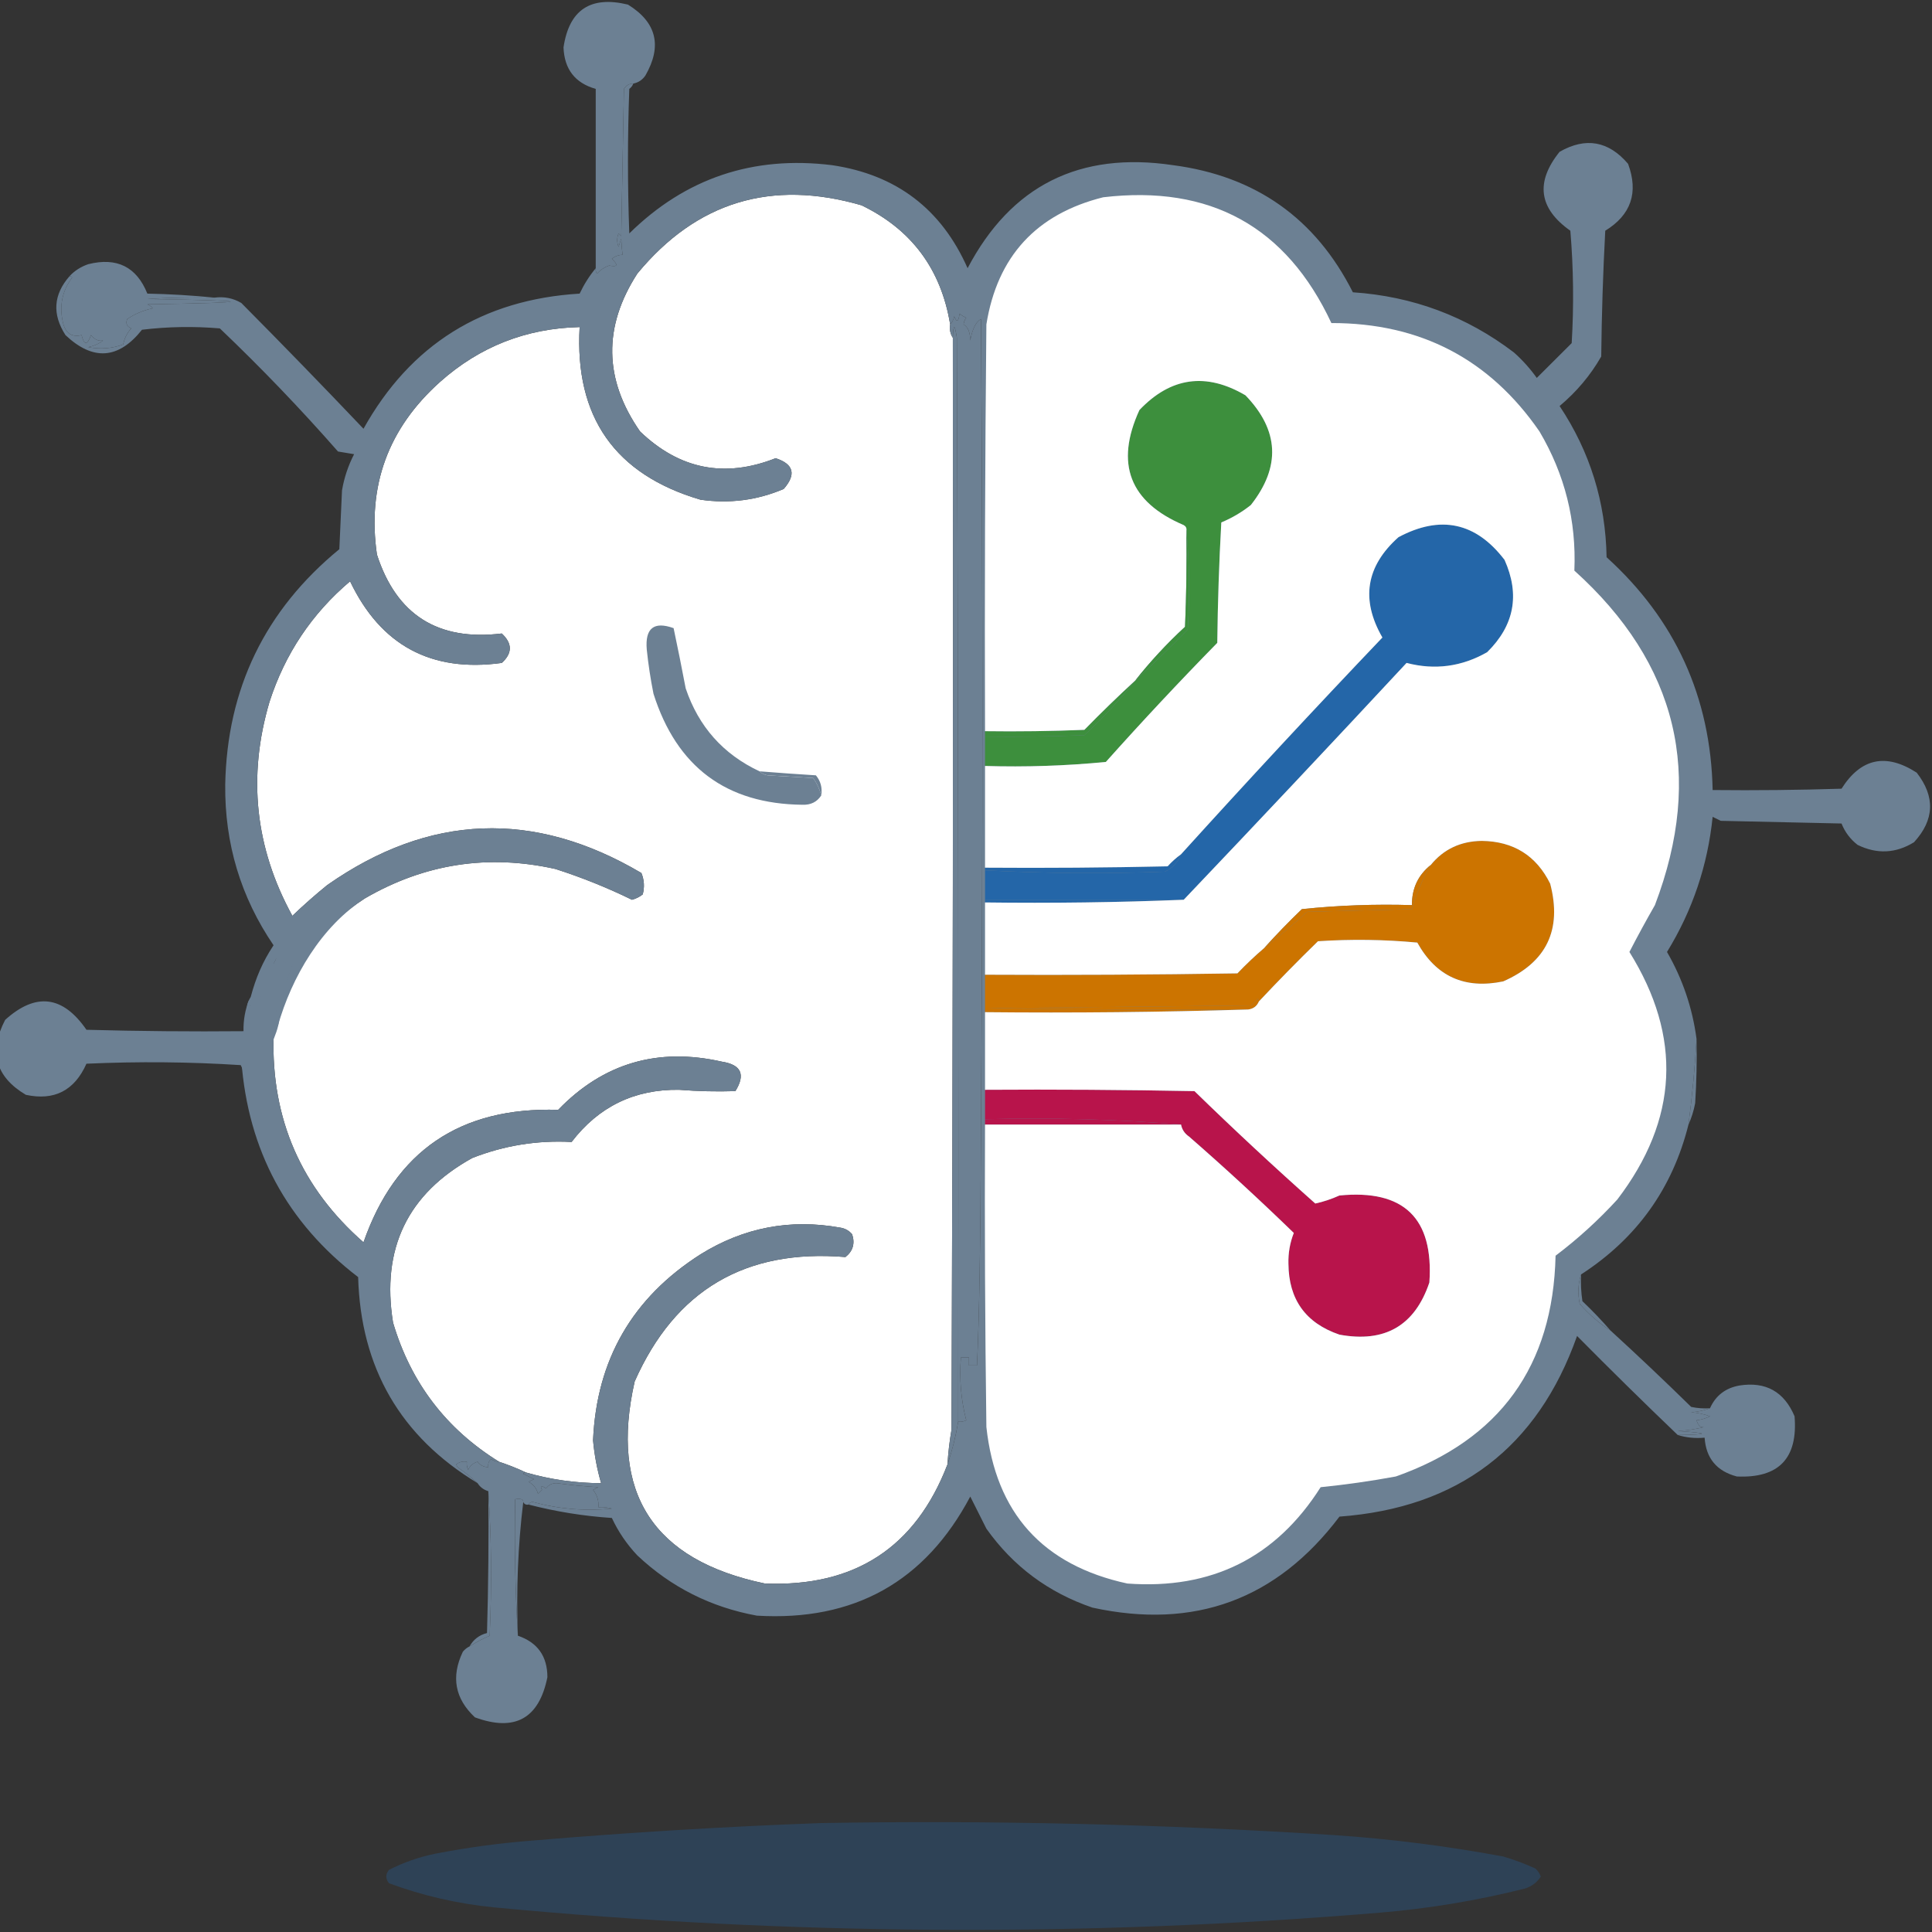
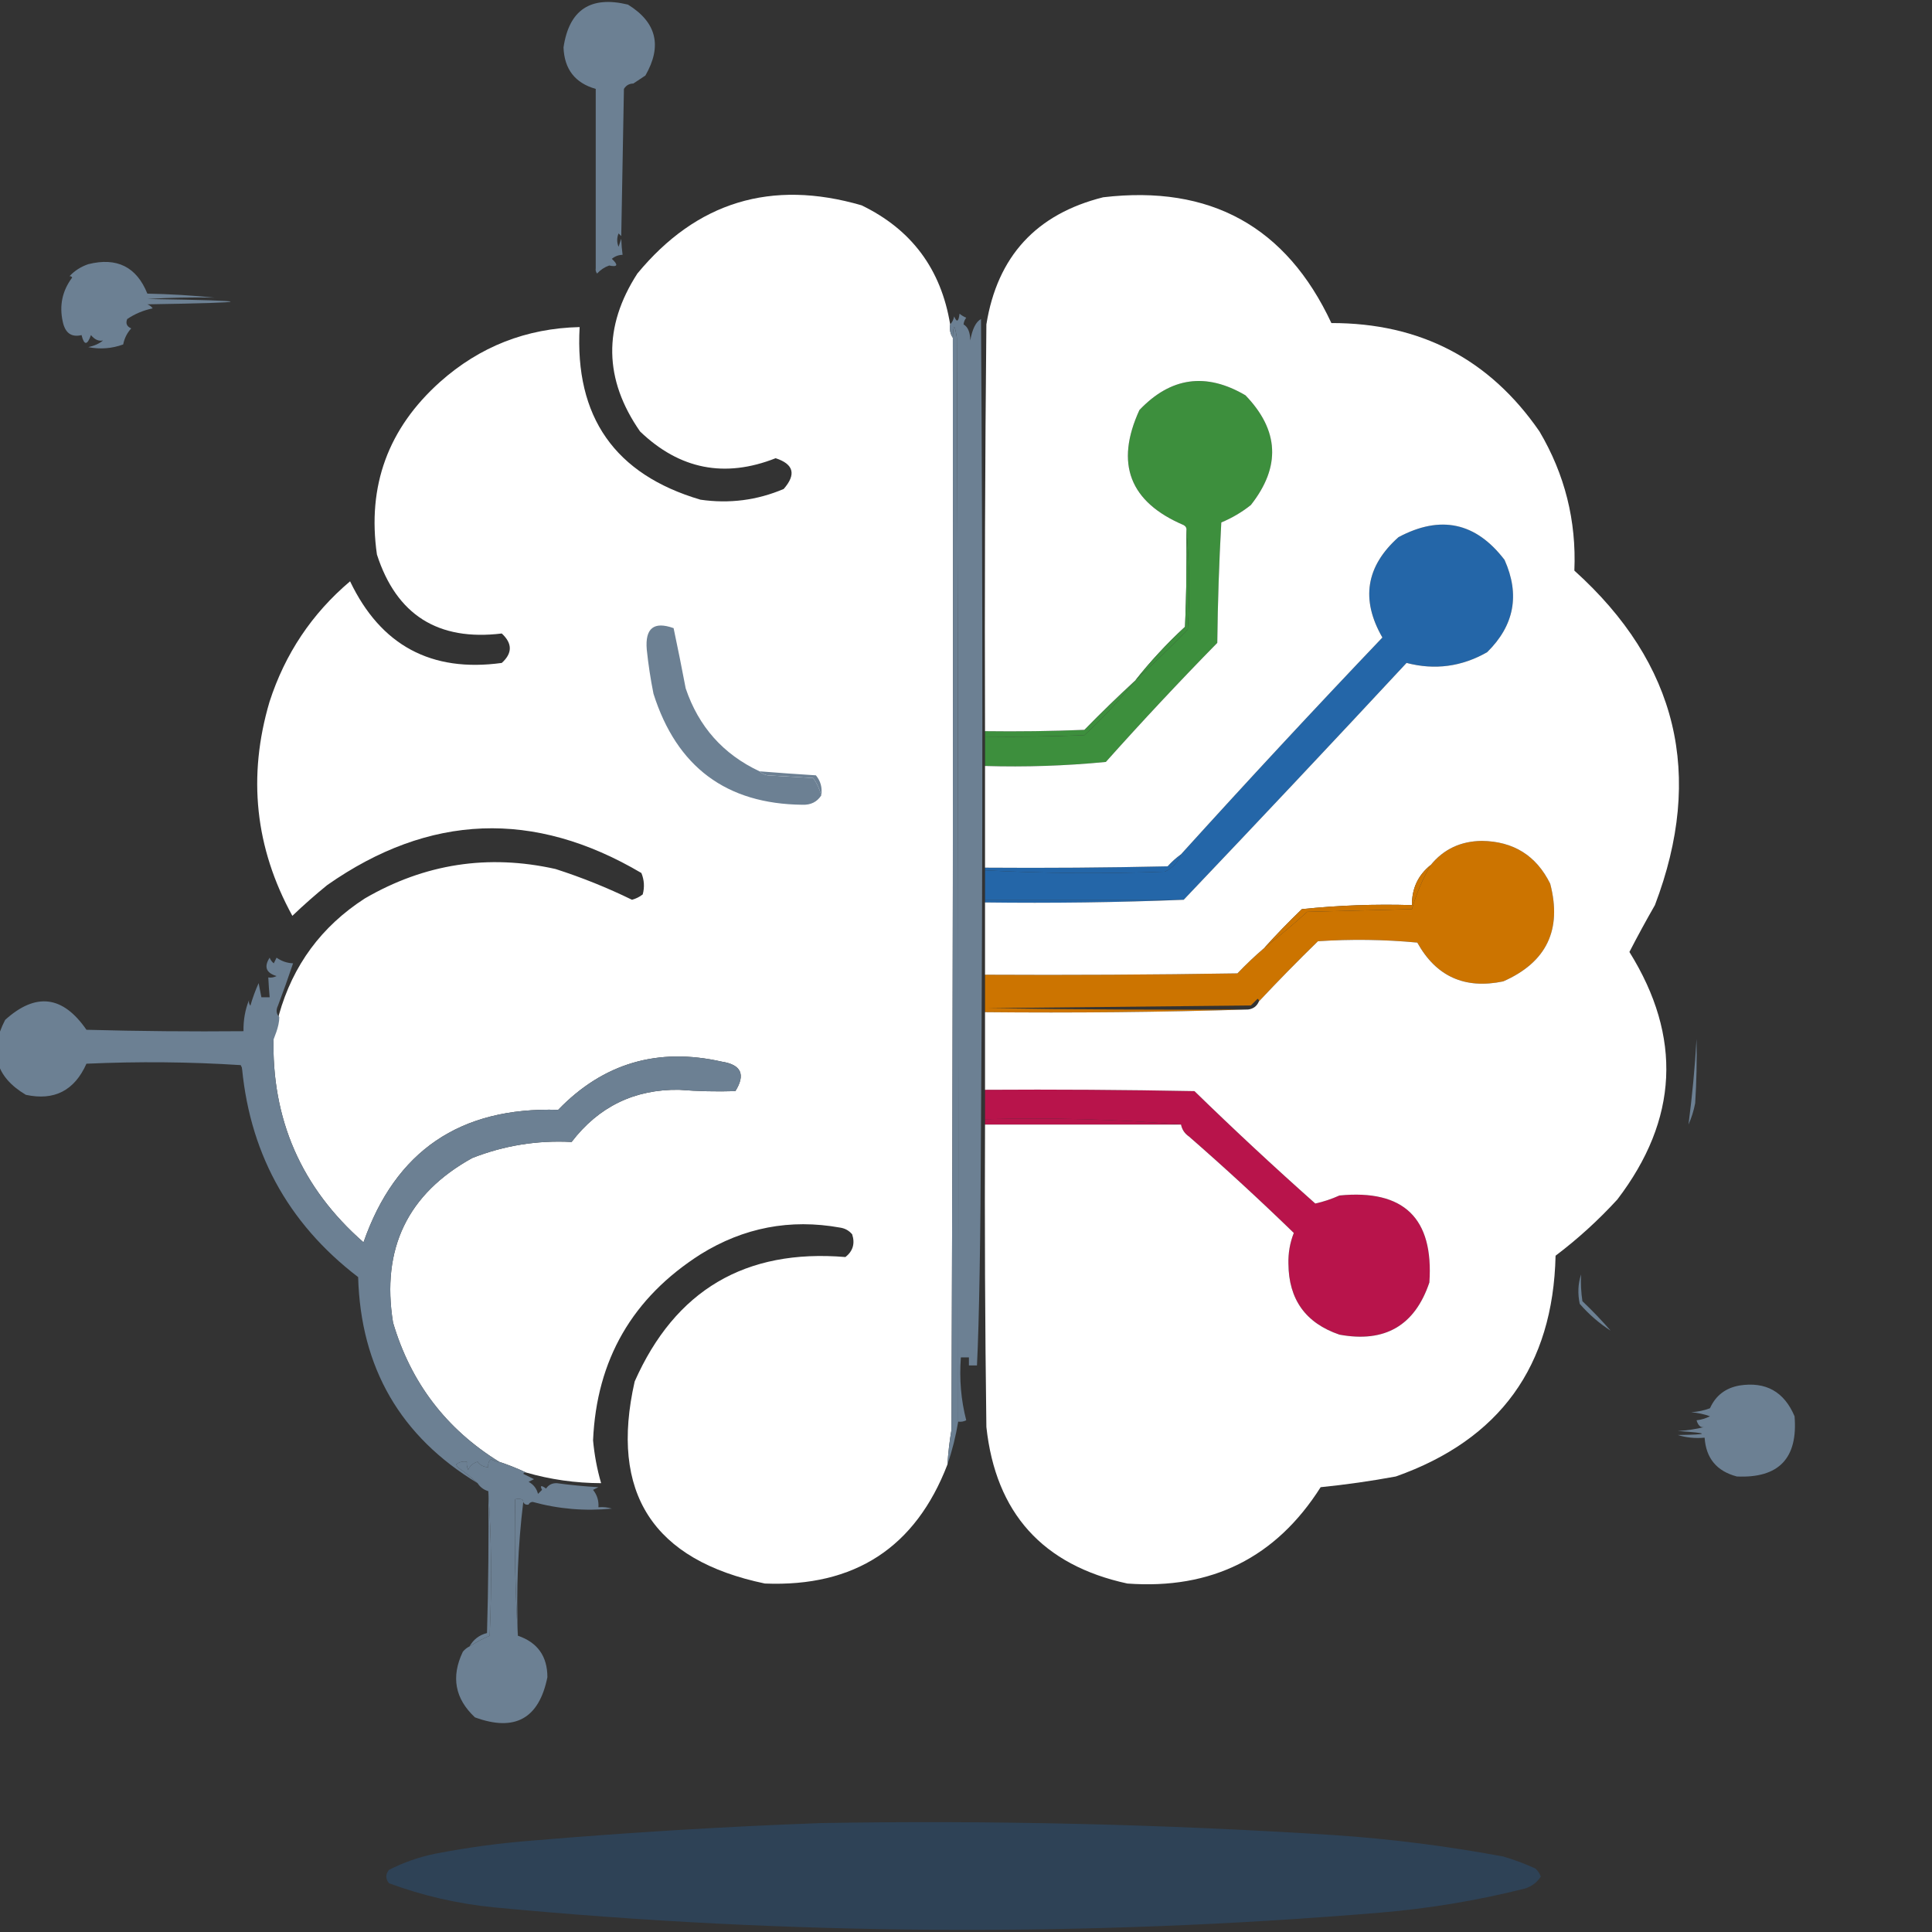
<svg xmlns="http://www.w3.org/2000/svg" width="160" height="160" viewBox="0 0 160 160" fill="none">
  <rect x="0" y="0" width="160" height="160" fill="#333333" stroke="none" />
  <g clip-path="url(#clip0_13878_18098)">
-     <path fill-rule="evenodd" clip-rule="evenodd" d="M52.449 6.919C52.112 6.921 51.852 7.069 51.671 7.362C51.597 11.425 51.523 15.488 51.449 19.551C51.374 19.478 51.3 19.404 51.226 19.33C51.078 19.699 51.078 20.069 51.226 20.438C51.3 20.216 51.374 19.995 51.449 19.773C51.466 20.251 51.503 20.694 51.56 21.103C51.229 21.11 50.932 21.221 50.67 21.435C51.224 21.949 51.15 22.134 50.448 21.989C50.057 22.128 49.724 22.35 49.447 22.654C49.344 22.523 49.307 22.375 49.336 22.211C49.336 17.261 49.336 12.312 49.336 7.362C47.626 6.878 46.736 5.733 46.668 3.927C47.128 0.812 48.907 -0.37 52.004 0.381C54.374 1.846 54.856 3.803 53.45 6.254C53.199 6.617 52.865 6.839 52.449 6.919Z" fill="#6C8093" />
+     <path fill-rule="evenodd" clip-rule="evenodd" d="M52.449 6.919C52.112 6.921 51.852 7.069 51.671 7.362C51.597 11.425 51.523 15.488 51.449 19.551C51.374 19.478 51.3 19.404 51.226 19.33C51.078 19.699 51.078 20.069 51.226 20.438C51.3 20.216 51.374 19.995 51.449 19.773C51.466 20.251 51.503 20.694 51.56 21.103C51.229 21.11 50.932 21.221 50.67 21.435C51.224 21.949 51.15 22.134 50.448 21.989C50.057 22.128 49.724 22.35 49.447 22.654C49.344 22.523 49.307 22.375 49.336 22.211C49.336 17.261 49.336 12.312 49.336 7.362C47.626 6.878 46.736 5.733 46.668 3.927C47.128 0.812 48.907 -0.37 52.004 0.381C54.374 1.846 54.856 3.803 53.45 6.254Z" fill="#6C8093" />
    <path fill-rule="evenodd" clip-rule="evenodd" d="M78.688 26.865C78.624 27.29 78.698 27.659 78.91 27.973C78.947 58.115 78.91 88.256 78.799 118.398C78.635 119.353 78.524 120.314 78.465 121.279C75.822 128.153 70.783 131.44 63.345 131.141C54.066 129.206 50.472 123.628 52.561 114.408C55.912 106.846 61.73 103.411 70.016 104.103C70.636 103.613 70.822 102.985 70.572 102.219C70.311 101.91 69.978 101.725 69.571 101.665C65.435 100.921 61.581 101.66 58.009 103.881C52.369 107.477 49.405 112.611 49.115 119.284C49.225 120.495 49.447 121.677 49.782 122.83C47.66 122.824 45.584 122.529 43.556 121.944C42.85 121.609 42.108 121.314 41.333 121.057C36.946 118.343 34.018 114.502 32.55 109.532C31.564 103.409 33.751 98.866 39.109 95.902C41.748 94.865 44.491 94.422 47.336 94.573C49.58 91.644 52.544 90.204 56.23 90.251C57.788 90.375 59.344 90.412 60.9 90.362C61.756 88.988 61.386 88.175 59.788 87.924C54.474 86.719 49.953 88.049 46.224 91.913C38.115 91.658 32.741 95.315 30.104 102.884C24.947 98.365 22.464 92.676 22.655 85.818C22.849 85.263 22.997 84.672 23.1 84.045C24.254 79.933 26.626 76.719 30.215 74.404C35.158 71.531 40.42 70.718 46.002 71.966C48.186 72.668 50.299 73.518 52.339 74.515C52.667 74.426 52.963 74.278 53.228 74.072C53.39 73.467 53.353 72.876 53.117 72.299C44.226 67.047 35.554 67.38 27.102 73.296C26.106 74.105 25.142 74.954 24.212 75.845C21.122 70.213 20.492 64.303 22.322 58.115C23.608 54.14 25.832 50.816 28.992 48.141C31.527 53.449 35.715 55.703 41.555 54.901C42.442 54.099 42.442 53.286 41.555 52.463C36.278 53.105 32.831 50.925 31.216 45.925C30.398 40.245 32.14 35.48 36.441 31.63C39.727 28.703 43.581 27.189 48.003 27.087C47.586 34.528 50.921 39.293 58.009 41.382C60.398 41.727 62.695 41.432 64.902 40.495C65.957 39.285 65.735 38.436 64.235 37.947C60.02 39.611 56.277 38.872 53.006 35.73C50.009 31.422 49.935 27.064 52.784 22.654C57.687 16.716 63.876 14.832 71.35 17.003C75.49 19.002 77.935 22.29 78.688 26.865Z" fill="white" />
    <path fill-rule="evenodd" clip-rule="evenodd" d="M17.761 24.648C15.907 24.612 14.054 24.648 12.203 24.759C21.393 24.907 21.393 25.055 12.203 25.203C12.382 25.271 12.53 25.382 12.647 25.535C11.863 25.701 11.159 25.997 10.535 26.422C10.389 26.778 10.5 27.037 10.868 27.197C10.525 27.571 10.303 28.015 10.201 28.527C9.265 28.867 8.302 28.941 7.311 28.749C7.829 28.634 8.237 28.449 8.534 28.195C8.176 28.276 7.842 28.129 7.533 27.751C7.225 28.611 6.966 28.611 6.755 27.751C5.916 27.951 5.397 27.582 5.198 26.643C4.899 25.3 5.158 24.081 5.977 22.986C5.926 22.898 5.852 22.861 5.754 22.875C6.179 22.419 6.698 22.086 7.311 21.878C9.68 21.286 11.311 22.099 12.203 24.316C14.095 24.354 15.948 24.465 17.761 24.648Z" fill="#6C8093" />
    <path fill-rule="evenodd" clip-rule="evenodd" d="M79.353 117.733C79.39 87.813 79.353 57.893 79.242 27.973C79.06 26.8 78.949 26.8 78.908 27.973C78.697 27.659 78.623 27.289 78.686 26.865C78.857 26.696 78.968 26.474 79.019 26.2C79.236 26.727 79.384 26.653 79.464 25.979C79.631 26.117 79.816 26.228 80.02 26.311C79.896 26.472 79.822 26.656 79.798 26.865C80.159 27.072 80.345 27.515 80.353 28.195C80.527 27.233 80.824 26.642 81.243 26.422C81.391 48.658 81.391 70.895 81.243 93.132C81.206 102.688 81.094 109.337 80.909 113.078C80.687 113.078 80.465 113.078 80.242 113.078C80.242 112.857 80.242 112.635 80.242 112.414C80.02 112.414 79.798 112.414 79.575 112.414C79.439 114.211 79.587 115.947 80.02 117.622C79.809 117.729 79.587 117.766 79.353 117.733Z" fill="#6C8093" />
    <path fill-rule="evenodd" clip-rule="evenodd" d="M79.354 117.733C79.151 118.964 78.854 120.146 78.465 121.279C78.524 120.314 78.635 119.353 78.798 118.398C78.909 88.256 78.947 58.115 78.909 27.973C78.95 26.8 79.061 26.8 79.243 27.973C79.354 57.893 79.391 87.813 79.354 117.733Z" fill="#6C8093" />
    <path fill-rule="evenodd" clip-rule="evenodd" d="M140.499 86.04C140.537 87.814 140.499 89.587 140.388 91.359C140.266 91.997 140.081 92.588 139.832 93.132C140.143 90.747 140.366 88.383 140.499 86.04Z" fill="#6C8093" />
-     <path fill-rule="evenodd" clip-rule="evenodd" d="M52.449 6.918C52.386 7.093 52.275 7.241 52.116 7.362C51.968 11.351 51.968 15.34 52.116 19.33C56.767 14.755 62.362 12.871 68.903 13.678C74.222 14.463 77.965 17.308 80.132 22.211C83.73 15.37 89.4 12.526 97.142 13.678C103.983 14.574 108.949 18.083 112.039 24.206C117.01 24.539 121.457 26.201 125.38 29.192C126.093 29.828 126.723 30.53 127.27 31.298C128.234 30.337 129.197 29.377 130.161 28.416C130.346 25.311 130.309 22.208 130.05 19.108C127.433 17.264 127.136 15.084 129.16 12.57C131.319 11.339 133.209 11.671 134.83 13.567C135.709 15.948 135.079 17.795 132.94 19.108C132.755 22.578 132.644 26.05 132.607 29.524C131.715 31.081 130.566 32.447 129.16 33.625C131.675 37.404 132.972 41.578 133.051 46.147C138.744 51.308 141.672 57.735 141.834 65.428C145.392 65.465 148.949 65.428 152.507 65.317C154.11 62.787 156.187 62.344 158.733 63.988C160.28 65.976 160.207 67.897 158.511 69.75C156.999 70.679 155.442 70.753 153.841 69.972C153.234 69.5 152.789 68.909 152.507 68.199C149.172 68.125 145.837 68.051 142.501 67.977C142.279 67.866 142.057 67.755 141.834 67.645C141.423 71.675 140.162 75.406 138.054 78.837C139.348 81.081 140.162 83.482 140.5 86.04C140.367 88.383 140.144 90.747 139.833 93.132C138.51 98.424 135.546 102.561 130.939 105.543C130.685 106.313 130.648 107.126 130.828 107.981C131.59 108.854 132.443 109.593 133.385 110.197C135.644 112.264 137.868 114.369 140.055 116.514C140.569 116.624 141.087 116.661 141.612 116.624C141.138 116.805 140.62 116.916 140.055 116.957C140.589 116.998 141.107 117.109 141.612 117.289C141.261 117.466 140.892 117.577 140.5 117.622C140.636 118.078 140.858 118.263 141.167 118.176C140.438 118.358 139.695 118.469 138.944 118.508C141.607 118.692 141.607 118.803 138.944 118.841C136.164 116.181 133.385 113.447 130.606 110.64C127.331 119.886 120.771 124.872 110.928 125.6C105.743 132.467 98.924 134.979 90.471 133.136C86.83 131.895 83.902 129.716 81.689 126.598C81.236 125.707 80.791 124.82 80.354 123.938C76.612 130.994 70.72 134.282 62.678 133.801C58.87 133.104 55.572 131.442 52.783 128.814C51.914 127.895 51.209 126.861 50.671 125.711C48.332 125.557 46.035 125.187 43.778 124.603C43.83 124.471 43.941 124.397 44.111 124.381C46.263 124.973 48.449 125.157 50.671 124.936C50.307 124.826 49.937 124.789 49.559 124.825C49.599 124.285 49.451 123.805 49.114 123.384C49.262 123.31 49.41 123.236 49.559 123.162C48.405 123.097 47.256 122.986 46.112 122.83C45.732 122.817 45.435 122.964 45.223 123.273C44.814 122.978 44.703 123.015 44.889 123.384C44.778 123.495 44.667 123.606 44.556 123.717C44.442 123.269 44.182 122.936 43.778 122.719C43.926 122.645 44.074 122.571 44.222 122.498C43.926 122.35 43.629 122.202 43.333 122.054C43.384 121.966 43.458 121.929 43.555 121.944C45.584 122.529 47.659 122.824 49.781 122.83C49.446 121.677 49.224 120.495 49.114 119.284C49.404 112.611 52.368 107.477 58.008 103.881C61.58 101.659 65.434 100.921 69.57 101.665C69.977 101.725 70.311 101.91 70.571 102.219C70.821 102.985 70.635 103.613 70.015 104.102C61.729 103.411 55.911 106.846 52.56 114.408C50.471 123.628 54.066 129.206 63.344 131.141C70.782 131.44 75.822 128.153 78.464 121.279C78.853 120.145 79.15 118.964 79.354 117.733C79.588 117.766 79.81 117.729 80.021 117.622C79.588 115.947 79.44 114.211 79.576 112.414C79.799 112.414 80.021 112.414 80.243 112.414C80.243 112.635 80.243 112.857 80.243 113.078C80.466 113.078 80.688 113.078 80.91 113.078C81.095 109.337 81.206 102.688 81.244 93.132C81.392 70.895 81.392 48.658 81.244 26.422C80.825 26.642 80.528 27.233 80.354 28.195C80.346 27.515 80.16 27.072 79.799 26.865C79.823 26.656 79.897 26.472 80.021 26.311C79.817 26.228 79.632 26.117 79.465 25.979C79.385 26.653 79.237 26.727 79.02 26.2C78.969 26.474 78.858 26.696 78.687 26.865C77.934 22.29 75.489 19.002 71.349 17.003C63.875 14.832 57.686 16.716 52.783 22.654C49.934 27.064 50.008 31.422 53.005 35.73C56.276 38.872 60.019 39.611 64.234 37.946C65.734 38.436 65.956 39.285 64.901 40.495C62.694 41.432 60.397 41.727 58.008 41.382C50.92 39.293 47.585 34.528 48.002 27.087C43.58 27.189 39.726 28.703 36.44 31.63C32.139 35.48 30.397 40.245 31.215 45.925C32.83 50.925 36.277 53.105 41.554 52.463C42.441 53.286 42.441 54.099 41.554 54.901C35.714 55.703 31.526 53.449 28.991 48.141C25.831 50.816 23.607 54.14 22.321 58.115C20.491 64.303 21.121 70.213 24.211 75.845C25.141 74.954 26.105 74.104 27.101 73.296C35.553 67.38 44.225 67.047 53.116 72.299C53.353 72.876 53.389 73.467 53.228 74.072C52.962 74.278 52.666 74.426 52.338 74.515C50.298 73.517 48.185 72.668 46.001 71.966C40.419 70.718 35.157 71.531 30.214 74.404C26.625 76.719 24.154 80.888 23 85C22.756 84.756 22.818 83.506 22.988 83.159C23.42 82.051 23.828 80.943 24.211 79.834C23.727 79.815 23.282 79.667 22.877 79.391C22.803 79.539 22.728 79.686 22.654 79.834C22.5 79.718 22.389 79.57 22.321 79.391C21.844 80.105 22.653 80.254 23.5 80.5C23.289 80.607 23.234 81.533 23 81.5C23.028 82.035 22.454 82.501 22.5 83C22.278 83 22.222 83.5 22 83.5C21.926 83.13 21.552 83.528 21.478 83.159C21.212 83.732 20.678 82.892 20.5 83.5C20.397 83.368 20.5 83 20.764 82.559C21.187 80.977 21.743 79.656 22.654 78.283C19.938 74.293 18.603 69.861 18.652 64.985C18.803 57.032 21.953 50.531 28.102 45.482C28.176 43.857 28.25 42.231 28.324 40.606C28.505 39.552 28.838 38.554 29.325 37.614C28.88 37.54 28.436 37.466 27.991 37.392C24.892 33.86 21.631 30.461 18.207 27.197C16.054 27.013 13.905 27.05 11.759 27.308C9.814 29.755 7.701 29.903 5.422 27.752C4.31 26.024 4.421 24.399 5.756 22.876C5.853 22.861 5.927 22.898 5.978 22.986C5.16 24.081 4.9 25.3 5.2 26.643C5.398 27.582 5.917 27.952 6.756 27.752C6.967 28.611 7.227 28.611 7.535 27.752C7.844 28.129 8.177 28.277 8.535 28.195C8.238 28.45 7.831 28.634 7.312 28.749C8.303 28.941 9.266 28.867 10.203 28.527C10.304 28.015 10.526 27.572 10.87 27.197C10.501 27.037 10.39 26.778 10.536 26.422C11.16 25.997 11.864 25.702 12.649 25.535C12.532 25.382 12.384 25.271 12.204 25.203C21.394 25.055 21.394 24.907 12.204 24.759C14.055 24.649 15.908 24.612 17.763 24.649C18.57 24.545 19.311 24.693 19.986 25.092C23.399 28.53 26.771 32.003 30.103 35.508C33.994 28.536 39.96 24.805 48.002 24.316C48.369 23.544 48.814 22.842 49.337 22.211C49.307 22.375 49.344 22.522 49.448 22.654C49.724 22.35 50.057 22.128 50.448 21.989C51.15 22.134 51.225 21.949 50.671 21.435C50.932 21.221 51.229 21.11 51.56 21.103C51.503 20.694 51.466 20.251 51.449 19.773C51.375 19.994 51.3 20.216 51.226 20.438C51.078 20.068 51.078 19.699 51.226 19.33C51.3 19.403 51.375 19.477 51.449 19.551C51.523 15.488 51.597 11.425 51.671 7.362C51.853 7.069 52.112 6.921 52.449 6.918Z" fill="#6C8093" />
    <path fill-rule="evenodd" clip-rule="evenodd" d="M81.578 90.251C87.36 90.214 93.141 90.251 98.921 90.362C102.184 93.539 105.519 96.642 108.927 99.67C109.593 99.527 110.26 99.305 110.928 99.005C116.259 98.483 118.742 100.884 118.377 106.208C117.173 109.783 114.69 111.224 110.928 110.53C108.132 109.574 106.724 107.617 106.704 104.657C106.679 103.775 106.828 102.925 107.148 102.108C104.329 99.372 101.439 96.712 98.477 94.129C98.112 93.879 97.889 93.546 97.81 93.132C92.478 92.691 87.068 92.543 81.578 92.689C81.578 91.876 81.578 91.063 81.578 90.251Z" fill="#B8144B" />
    <path fill-rule="evenodd" clip-rule="evenodd" d="M81.578 92.689C87.068 92.543 92.478 92.691 97.81 93.132C92.399 93.132 86.989 93.132 81.578 93.132C81.578 92.984 81.578 92.836 81.578 92.689Z" fill="#B8144B" />
-     <path fill-rule="evenodd" clip-rule="evenodd" d="M104.258 82.937C104.089 83.328 103.792 83.549 103.369 83.602C96.179 83.639 88.99 83.602 81.801 83.491C89.064 83.417 96.328 83.343 103.591 83.269C103.776 83.085 103.962 82.9 104.147 82.715C104.236 82.766 104.273 82.84 104.258 82.937Z" fill="#CC7400" />
    <path fill-rule="evenodd" clip-rule="evenodd" d="M98.032 74.515C92.564 74.734 87.079 74.808 81.578 74.737C81.578 74.663 81.578 74.589 81.578 74.515C87.118 74.509 92.602 74.509 98.032 74.515Z" fill="#2466A8" />
    <path fill-rule="evenodd" clip-rule="evenodd" d="M97.81 70.748C97.567 71.397 97.122 71.876 96.476 72.188C91.494 72.37 86.528 72.333 81.578 72.077C81.578 72.004 81.578 71.93 81.578 71.856C86.619 71.893 91.659 71.856 96.698 71.745C97.04 71.367 97.41 71.034 97.81 70.748Z" fill="#2466A8" />
    <path fill-rule="evenodd" clip-rule="evenodd" d="M104.258 82.937C104.272 82.84 104.235 82.766 104.147 82.715C103.961 82.9 103.776 83.085 103.591 83.269C96.327 83.343 89.064 83.417 81.8 83.491C88.99 83.602 96.179 83.639 103.368 83.602C96.143 83.823 88.88 83.897 81.578 83.823C81.578 82.789 81.578 81.755 81.578 80.721C88.546 80.758 95.512 80.721 102.479 80.61C103.191 79.863 103.932 79.161 104.703 78.504C105.912 77.559 107.098 76.561 108.26 75.512C111.151 75.439 114.041 75.365 116.932 75.291C117.293 74.015 117.812 72.796 118.488 71.634C119.553 70.328 120.962 69.663 122.713 69.639C125.34 69.673 127.23 70.855 128.383 73.185C129.378 77.001 128.081 79.697 124.492 81.275C121.305 81.939 118.933 80.868 117.377 78.061C114.637 77.803 111.895 77.766 109.15 77.95C107.468 79.589 105.837 81.251 104.258 82.937Z" fill="#CC7400" />
    <path fill-rule="evenodd" clip-rule="evenodd" d="M62.898 63.877C64.452 64.002 66.009 64.113 67.568 64.209C67.963 64.683 68.111 65.237 68.013 65.872C67.885 65.365 67.662 64.884 67.345 64.431C66.085 64.357 64.826 64.283 63.566 64.209C63.29 64.158 63.068 64.047 62.898 63.877Z" fill="#6C8093" />
    <path fill-rule="evenodd" clip-rule="evenodd" d="M94.03 56.341C92.754 57.947 91.346 59.461 89.805 60.885C87.064 60.995 84.322 61.032 81.578 60.995C81.578 60.848 81.578 60.7 81.578 60.552C84.322 60.589 87.064 60.552 89.805 60.441C91.184 59.03 92.592 57.663 94.03 56.341Z" fill="#3D8F3D" />
    <path fill-rule="evenodd" clip-rule="evenodd" d="M62.901 63.877C63.07 64.047 63.293 64.158 63.568 64.21C64.828 64.283 66.088 64.357 67.348 64.431C67.665 64.884 67.887 65.365 68.015 65.872C67.665 66.413 67.146 66.671 66.458 66.647C60.154 66.582 56.041 63.517 54.118 57.45C53.875 56.239 53.69 55.02 53.562 53.793C53.412 52.025 54.153 51.434 55.785 52.02C56.133 53.662 56.466 55.324 56.786 57.007C57.856 60.177 59.894 62.467 62.901 63.877Z" fill="#6C8093" />
    <path fill-rule="evenodd" clip-rule="evenodd" d="M98.032 74.515C92.602 74.509 87.118 74.509 81.578 74.515C81.578 73.702 81.578 72.89 81.578 72.077C86.528 72.333 91.494 72.37 96.476 72.188C97.122 71.876 97.567 71.396 97.81 70.747C103.288 64.695 108.847 58.711 114.486 52.795C112.677 49.659 113.122 46.889 115.82 44.484C119.3 42.629 122.228 43.256 124.603 46.368C125.892 49.252 125.41 51.801 123.158 54.014C121.046 55.217 118.822 55.512 116.487 54.901C110.371 61.477 104.22 68.015 98.032 74.515Z" fill="#2466A8" />
    <path fill-rule="evenodd" clip-rule="evenodd" d="M81.578 63.434C81.578 62.621 81.578 61.809 81.578 60.996C84.322 61.033 87.064 60.996 89.805 60.885C91.346 59.462 92.754 57.947 94.03 56.342C95.494 54.994 96.939 53.59 98.366 52.131C98.549 49.359 98.512 46.626 98.254 43.931C98.284 43.736 98.21 43.589 98.032 43.487C93.551 41.578 92.328 38.401 94.363 33.957C96.958 31.227 99.886 30.821 103.146 32.738C105.936 35.631 106.085 38.66 103.591 41.825C102.842 42.42 102.026 42.9 101.145 43.266C100.96 46.588 100.849 49.912 100.811 53.239C97.66 56.454 94.584 59.741 91.584 63.101C88.265 63.423 84.929 63.534 81.578 63.434Z" fill="#3D8F3D" />
    <path fill-rule="evenodd" clip-rule="evenodd" d="M81.576 93.132C86.987 93.132 92.398 93.132 97.808 93.132C97.888 93.547 98.11 93.879 98.475 94.129C101.437 96.712 104.328 99.372 107.147 102.108C106.826 102.925 106.678 103.775 106.702 104.657C106.722 107.617 108.13 109.575 110.927 110.53C114.688 111.224 117.171 109.783 118.375 106.208C118.741 100.884 116.258 98.483 110.927 99.005C110.259 99.305 109.591 99.527 108.926 99.67C105.518 96.642 102.182 93.54 98.92 90.362C93.139 90.251 87.358 90.214 81.576 90.251C81.576 88.108 81.576 85.966 81.576 83.824C88.878 83.897 96.141 83.823 103.367 83.602C103.79 83.549 104.087 83.328 104.256 82.937C105.836 81.252 107.466 79.589 109.148 77.95C111.893 77.766 114.635 77.803 117.375 78.061C118.931 80.868 121.303 81.939 124.49 81.275C128.079 79.697 129.376 77.001 128.381 73.185C127.229 70.855 125.339 69.673 122.711 69.639C120.96 69.663 119.552 70.328 118.487 71.634C117.436 72.474 116.917 73.582 116.93 74.958C113.878 74.864 110.839 74.975 107.814 75.291C106.731 76.333 105.693 77.404 104.701 78.504C103.931 79.161 103.19 79.863 102.477 80.61C95.511 80.721 88.544 80.758 81.576 80.721C81.576 78.726 81.576 76.731 81.576 74.737C87.078 74.808 92.562 74.735 98.03 74.515C104.218 68.015 110.37 61.477 116.485 54.901C118.821 55.512 121.044 55.217 123.156 54.015C125.409 51.801 125.89 49.252 124.601 46.368C122.226 43.257 119.298 42.629 115.818 44.485C113.12 46.889 112.675 49.659 114.484 52.796C108.845 58.712 103.287 64.696 97.808 70.748C97.409 71.034 97.038 71.367 96.696 71.745C91.657 71.856 86.617 71.893 81.576 71.856C81.576 69.048 81.576 66.241 81.576 63.434C84.928 63.534 88.263 63.423 91.582 63.101C94.583 59.741 97.659 56.454 100.81 53.239C100.847 49.912 100.958 46.588 101.143 43.266C102.025 42.9 102.84 42.42 103.589 41.825C106.083 38.66 105.935 35.631 103.144 32.738C99.884 30.821 96.956 31.227 94.362 33.957C92.326 38.401 93.549 41.578 98.03 43.487C98.208 43.589 98.282 43.736 98.253 43.931C98.29 46.591 98.253 49.251 98.141 51.909C96.643 53.291 95.272 54.769 94.028 56.342C92.591 57.663 91.182 59.03 89.803 60.442C87.062 60.553 84.32 60.59 81.576 60.553C81.539 49.323 81.576 38.094 81.688 26.865C82.594 21.234 85.818 17.725 91.36 16.338C100.226 15.292 106.526 18.764 110.26 26.754C117.615 26.744 123.359 29.736 127.492 35.73C129.593 39.283 130.557 43.125 130.382 47.255C138.927 54.952 141.151 64.187 137.053 74.958C136.315 76.244 135.612 77.537 134.941 78.837C139.328 85.881 138.994 92.714 133.94 99.338C132.368 101.053 130.664 102.604 128.826 103.992C128.617 113.135 124.207 119.23 115.596 122.276C113.525 122.658 111.45 122.953 109.37 123.163C105.67 128.996 100.333 131.656 93.361 131.141C86.35 129.619 82.459 125.298 81.688 118.176C81.576 109.828 81.539 101.48 81.576 93.132Z" fill="white" />
    <path fill-rule="evenodd" clip-rule="evenodd" d="M118.489 71.634C117.812 72.796 117.293 74.015 116.932 75.291C114.042 75.365 111.151 75.439 108.261 75.512C107.099 76.561 105.913 77.559 104.703 78.504C105.695 77.404 106.733 76.333 107.816 75.291C110.842 74.974 113.88 74.864 116.932 74.958C116.919 73.582 117.438 72.474 118.489 71.634Z" fill="#CC7400" />
    <path fill-rule="evenodd" clip-rule="evenodd" d="M98.252 43.93C98.51 46.625 98.547 49.358 98.363 52.13C96.937 53.59 95.491 54.993 94.027 56.341C95.271 54.769 96.642 53.291 98.141 51.909C98.252 49.25 98.289 46.591 98.252 43.93Z" fill="#3D8F3D" />
    <path fill-rule="evenodd" clip-rule="evenodd" d="M130.938 105.543C130.901 106.285 130.938 107.024 131.049 107.759C131.873 108.543 132.651 109.355 133.384 110.197C132.442 109.593 131.589 108.854 130.827 107.981C130.647 107.126 130.684 106.313 130.938 105.543Z" fill="#6C8093" />
    <path fill-rule="evenodd" clip-rule="evenodd" d="M138.945 118.841C141.609 118.803 141.609 118.692 138.945 118.508C139.697 118.469 140.44 118.359 141.169 118.176C140.86 118.263 140.637 118.078 140.502 117.622C140.893 117.577 141.262 117.466 141.614 117.289C141.109 117.109 140.591 116.998 140.057 116.957C140.622 116.916 141.14 116.805 141.614 116.625C142.083 115.575 142.896 114.947 144.059 114.741C146.234 114.402 147.753 115.252 148.618 117.289C148.904 120.77 147.312 122.433 143.837 122.276C142.172 121.836 141.282 120.765 141.169 119.062C140.382 119.132 139.639 119.058 138.945 118.841Z" fill="#6C8093" />
    <path fill-rule="evenodd" clip-rule="evenodd" d="M22.657 85.818C22.465 92.676 24.948 98.365 30.105 102.884C32.742 95.315 38.116 91.658 46.226 91.913C49.954 88.049 54.475 86.719 59.789 87.924C61.387 88.175 61.758 88.988 60.901 90.362C59.345 90.412 57.789 90.375 56.231 90.251C52.545 90.204 49.581 91.644 47.337 94.573C44.492 94.422 41.749 94.865 39.11 95.902C33.752 98.866 31.566 103.409 32.551 109.532C34.019 114.502 36.947 118.343 41.334 121.057C41.093 121.049 40.871 120.974 40.667 120.836C40.47 121.018 40.396 121.24 40.444 121.5C40.079 121.505 39.783 121.357 39.555 121.057C39.192 121.161 38.932 121.383 38.777 121.722C38.669 121.512 38.633 121.29 38.666 121.057C38.337 120.999 38.041 121.073 37.776 121.279C37.813 121.353 37.85 121.427 37.888 121.5C38.485 121.914 39.041 122.357 39.555 122.83C33.17 118.973 29.872 113.284 29.66 105.765C23.762 101.248 20.538 95.264 19.988 87.813C20.302 88.415 20.451 89.08 20.433 89.808C20.655 89.808 20.878 89.808 21.1 89.808C21.119 89.325 21.267 88.882 21.545 88.478C21.335 88.48 21.187 88.369 21.1 88.145C21.2 87.861 21.348 87.602 21.545 87.37C21.253 86.937 21.105 86.531 21.1 86.151C21.456 86.09 21.79 85.979 22.101 85.818C22.175 86.114 22.249 86.409 22.323 86.705C22.397 86.261 22.471 85.818 22.545 85.375C22.648 85.507 22.686 85.654 22.657 85.818Z" fill="#6C8093" />
    <path fill-rule="evenodd" clip-rule="evenodd" d="M43.335 124.382C42.894 127.994 42.745 131.688 42.89 135.463C42.669 131.734 42.595 127.966 42.668 124.16C43.123 124.085 43.346 124.158 43.335 124.382Z" fill="#6C8093" />
    <path fill-rule="evenodd" clip-rule="evenodd" d="M38.887 136.349C39.205 135.774 39.687 135.404 40.332 135.241C40.443 131.326 40.48 127.411 40.443 123.495C40.701 127.32 40.738 131.309 40.554 135.463C39.967 135.719 39.411 136.014 38.887 136.349Z" fill="#6C8093" />
    <path fill-rule="evenodd" clip-rule="evenodd" d="M41.331 121.057C42.107 121.314 42.848 121.609 43.555 121.944C43.457 121.929 43.383 121.966 43.332 122.054C43.629 122.202 43.925 122.35 44.222 122.498C44.073 122.571 43.925 122.645 43.777 122.719C44.182 122.936 44.441 123.269 44.555 123.717C44.666 123.606 44.778 123.495 44.889 123.384C44.702 123.015 44.813 122.978 45.222 123.273C45.435 122.964 45.731 122.817 46.112 122.83C47.255 122.986 48.404 123.097 49.558 123.163C49.41 123.236 49.262 123.31 49.113 123.384C49.45 123.805 49.599 124.285 49.558 124.825C49.936 124.789 50.306 124.826 50.67 124.936C48.448 125.157 46.262 124.973 44.11 124.382C43.94 124.397 43.829 124.471 43.777 124.603C43.556 124.641 43.408 124.567 43.332 124.382C43.343 124.158 43.12 124.085 42.665 124.16C42.592 127.966 42.666 131.734 42.888 135.463C44.517 136.018 45.332 137.163 45.333 138.898C44.64 142.331 42.639 143.439 39.33 142.223C37.674 140.674 37.34 138.864 38.329 136.793C38.487 136.597 38.672 136.45 38.885 136.349C39.41 136.015 39.966 135.719 40.553 135.463C40.736 131.309 40.699 127.32 40.442 123.495C40.057 123.378 39.76 123.157 39.552 122.83C39.038 122.357 38.482 121.913 37.885 121.5C37.847 121.427 37.811 121.353 37.773 121.279C38.038 121.073 38.334 120.999 38.663 121.057C38.63 121.29 38.667 121.512 38.774 121.722C38.93 121.382 39.189 121.161 39.552 121.057C39.78 121.357 40.076 121.505 40.442 121.5C40.393 121.24 40.467 121.018 40.664 120.835C40.868 120.974 41.09 121.048 41.331 121.057Z" fill="#6C8093" />
    <path fill-rule="evenodd" clip-rule="evenodd" d="M68.013 150.977C82.184 150.738 96.341 151.07 110.482 151.974C115.139 152.287 119.809 152.878 124.49 153.747C125.405 154.014 126.295 154.347 127.158 154.744C127.362 154.928 127.51 155.15 127.603 155.409C127.286 155.901 126.842 156.233 126.269 156.407C122.328 157.397 118.326 158.062 114.262 158.401C89.787 160.435 65.329 160.287 40.886 157.958C37.902 157.66 35.011 156.996 32.215 155.963C31.918 155.594 31.918 155.225 32.215 154.855C33.412 154.243 34.672 153.799 35.994 153.526C38.715 152.997 41.458 152.627 44.221 152.417C52.176 151.747 60.106 151.267 68.013 150.977Z" fill="#2466A8" fill-opacity="0.3" />
    <path fill-rule="evenodd" clip-rule="evenodd" d="M23.131 84.228C23.131 85.051 22.699 85.914 22.5 86.5C22.53 86.327 22.666 85.772 22.56 85.633C22.484 86.102 22.408 86.57 22.332 87.038C22.256 86.726 22.18 86.414 22.104 86.102C21.785 86.272 22.013 86.693 21.648 86.757C21.652 87.158 21.7 87.543 22 88C21.799 88.245 21.75 88.322 21.648 88.623C21.737 88.86 21.319 88.914 21.534 88.912C21.249 89.339 21.097 89.807 21.077 90.317C20.849 90.317 20.621 90.317 20.393 90.317C20.411 89.549 20.259 88.846 19.936 88.209C15.716 87.937 11.457 87.898 7.159 88.092C6.167 90.318 4.494 91.177 2.139 90.668C-0.376 89.169 -0.947 87.1 0.427 84.462C2.961 82.172 5.205 82.445 7.159 85.282C11.493 85.399 15.829 85.438 20.165 85.399C20.149 84.48 20.301 83.621 20.621 82.823C20.591 82.996 20.629 83.152 20.735 83.291C20.918 82.649 21.146 82.024 21.419 81.418C21.495 81.808 21.572 82.198 21.648 82.589C21.876 82.589 22.104 82.589 22.332 82.589C22.285 82.061 22.247 81.515 22.218 80.949C22.458 80.984 22.686 80.945 22.903 80.832C22.034 80.573 21.843 80.065 22.332 79.31C22.402 79.499 22.517 79.656 22.674 79.778C22.75 79.622 22.827 79.466 22.903 79.31C23.319 79.602 23.775 79.758 24.272 79.778C23.878 80.95 23.46 82.121 23.017 83.291C22.842 83.658 22.88 83.97 23.131 84.228Z" fill="#6C8093" />
  </g>
  <defs>
    <clipPath id="clip0_13878_18098">
      <rect width="160" height="160" fill="white" />
    </clipPath>
  </defs>
</svg>